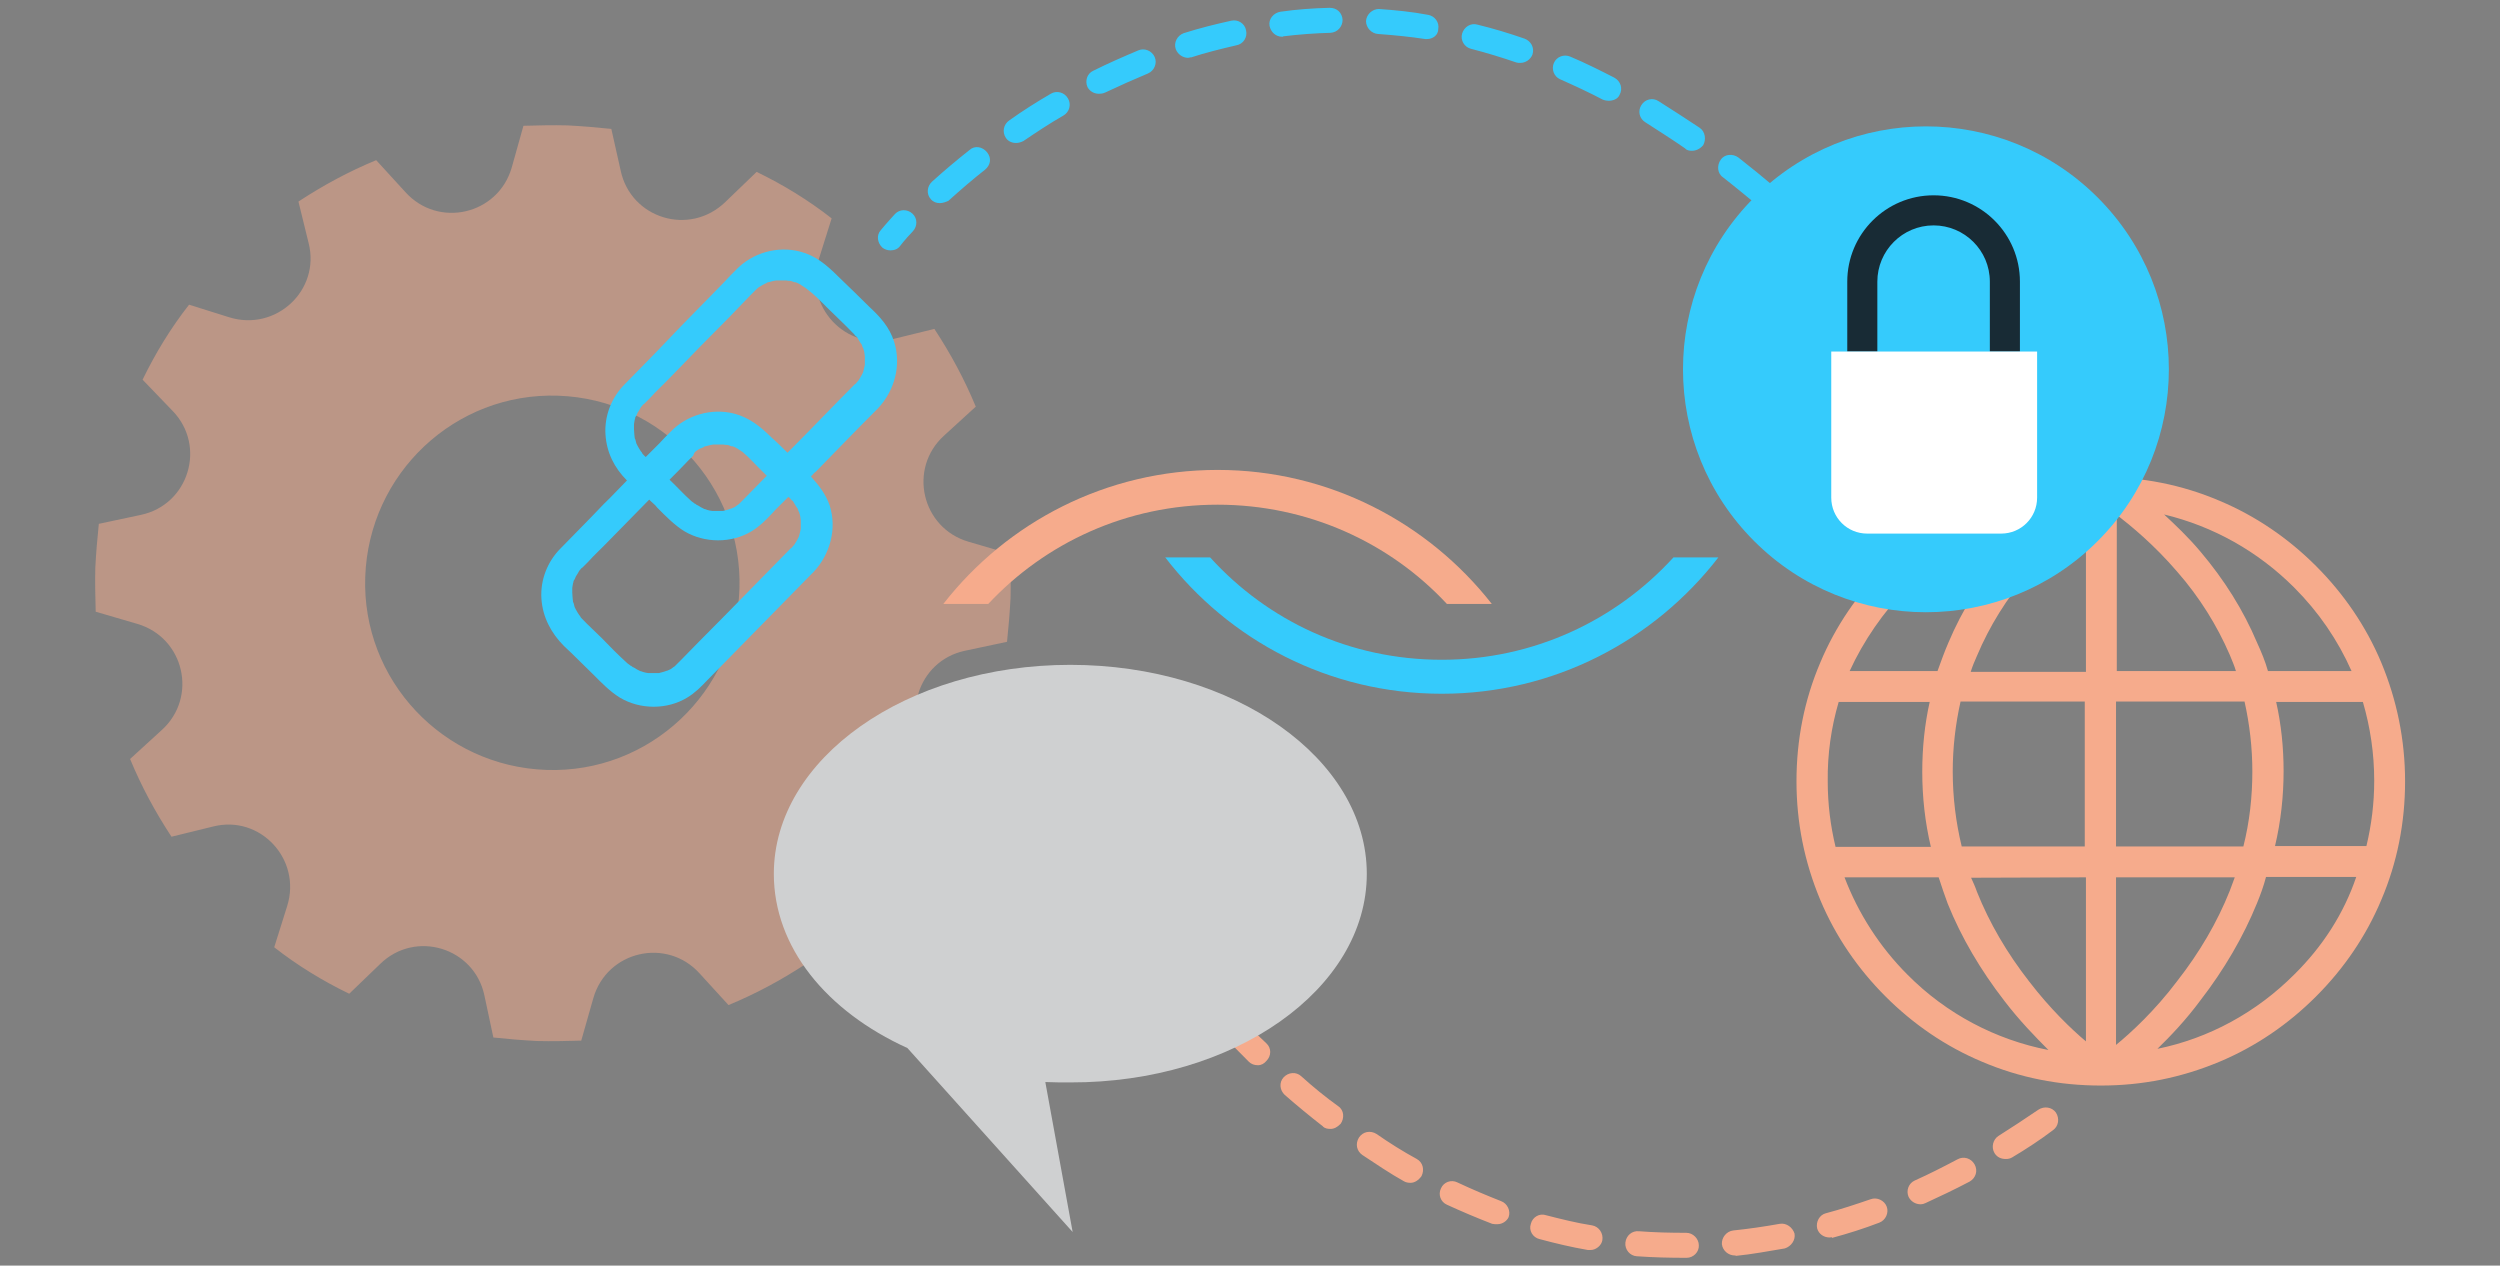
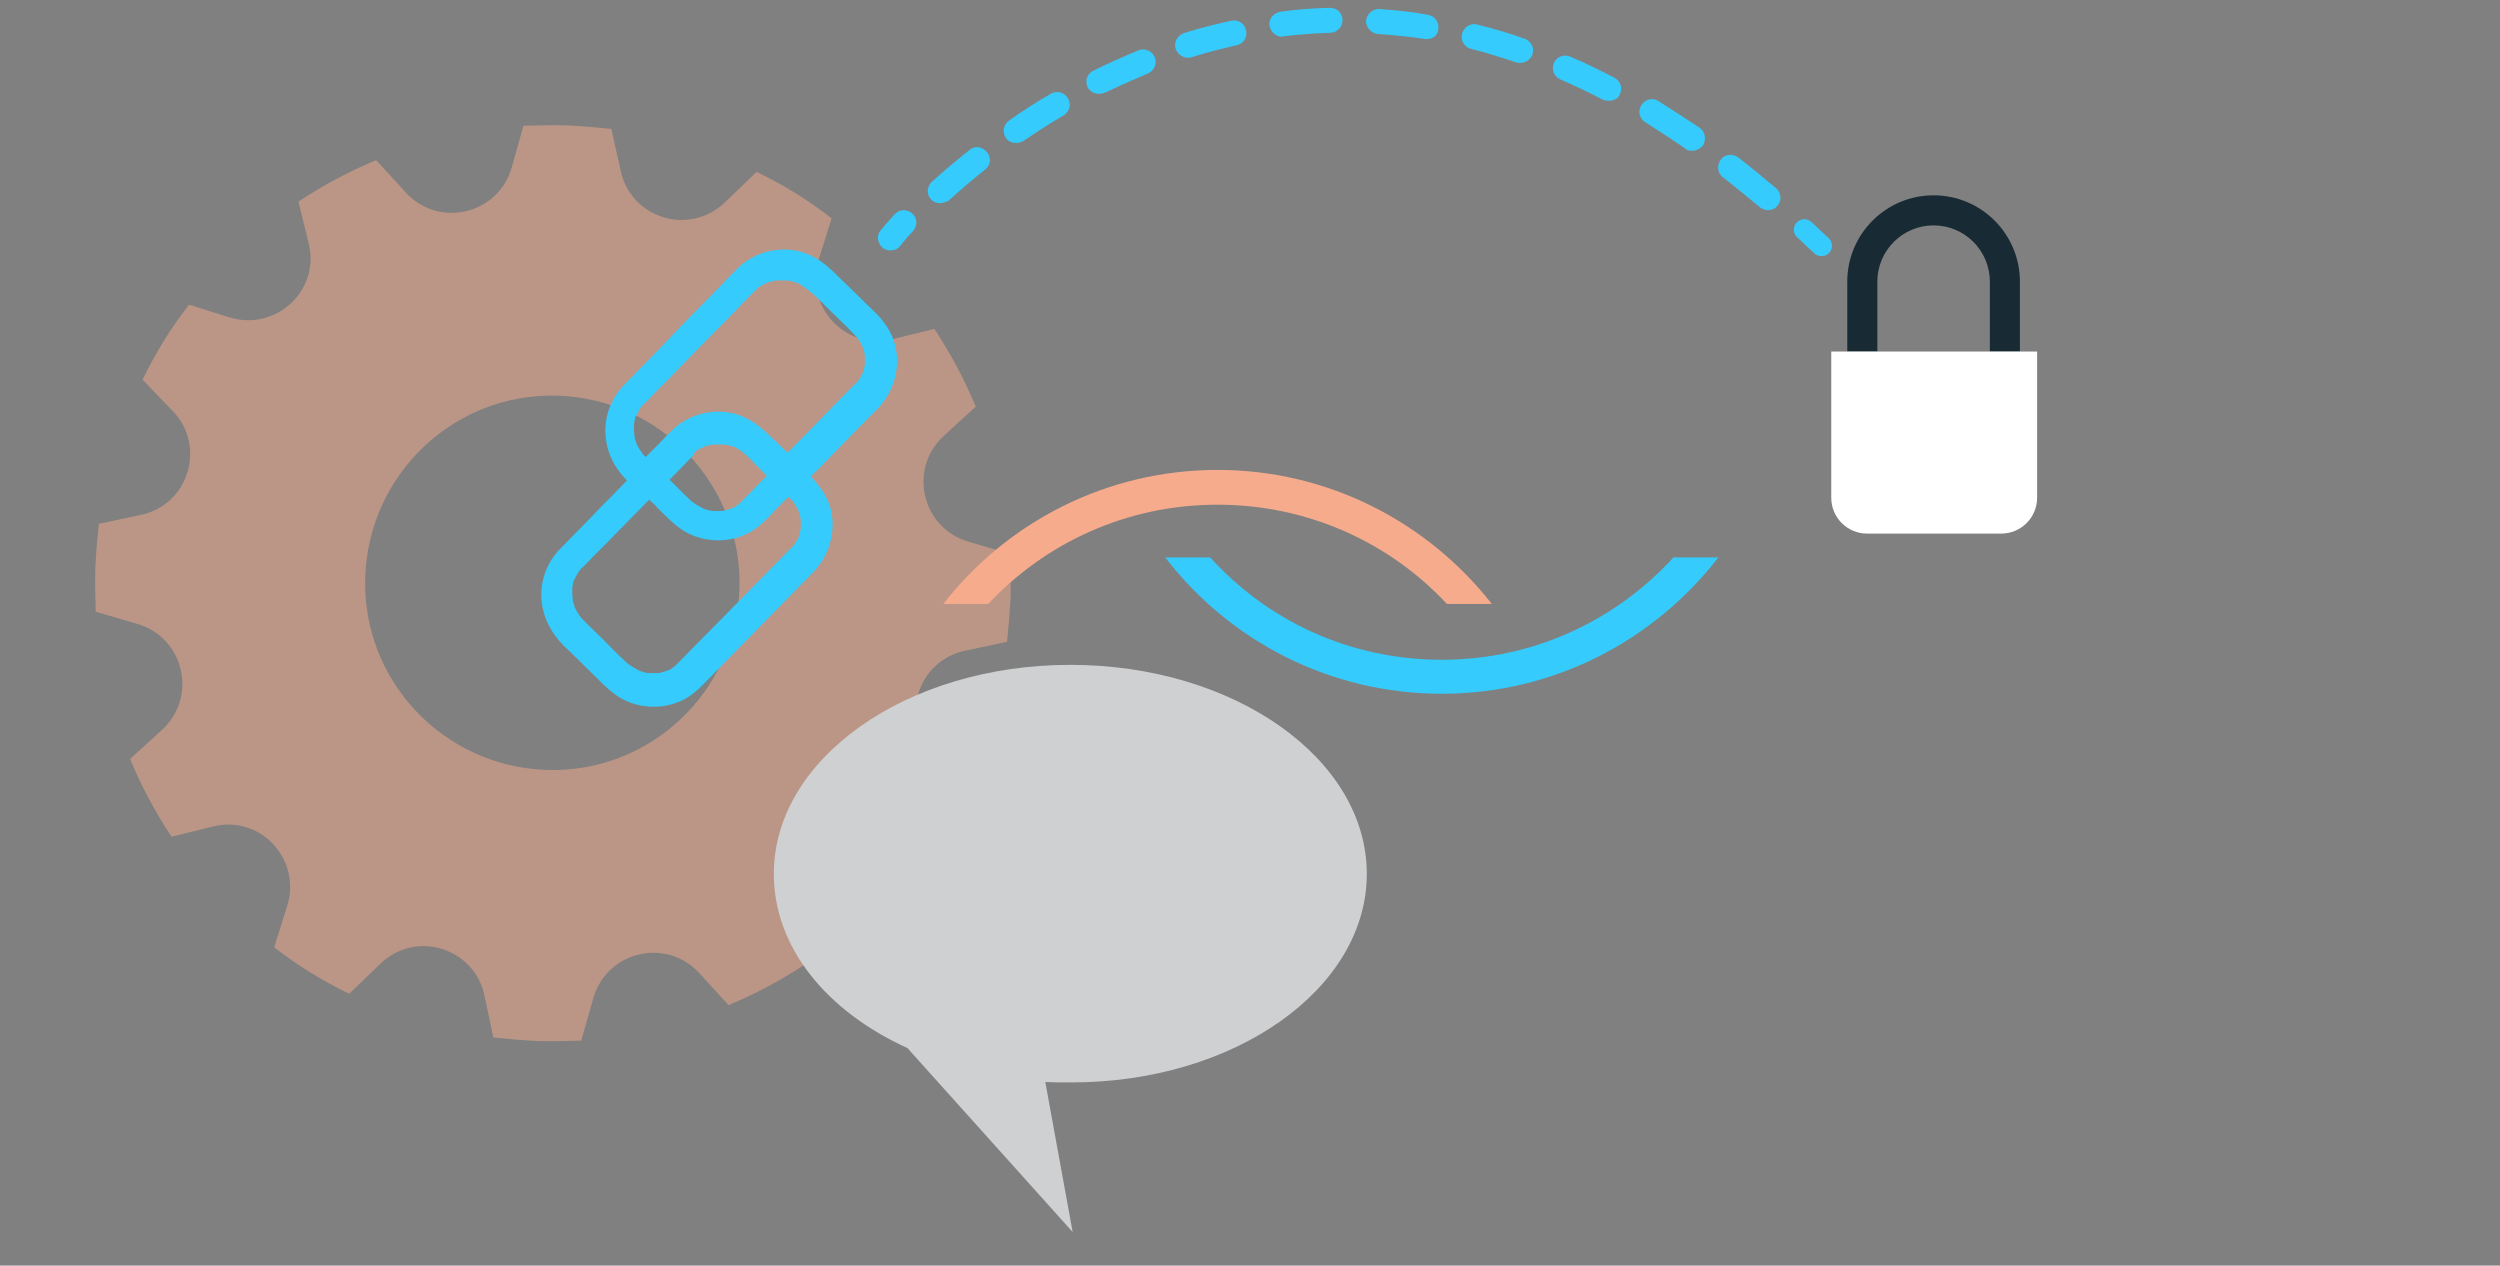
<svg xmlns="http://www.w3.org/2000/svg" version="1.1" id="Layer_1" x="0px" y="0px" viewBox="0 0 640 324" style="enable-background:new 0 0 640 324;" xml:space="preserve">
  <rect x="0" y="0" width="640" height="324" fill="#808080" stroke="none" />
  <style type="text/css">
	.st0{fill:#F6AB8C;}
	.st1{fill:#35CBFC;}
	.st2{fill:none;}
	.st3{fill:#182B35;}
	.st4{fill:#FFFFFF;}
	.st5{opacity:0.5;}
	.st6{fill:none;stroke:#35CBFC;stroke-width:5.35;stroke-linecap:round;stroke-miterlimit:10;}
	.st7{fill:#CFD0D1;}
</style>
-   <path class="st0" d="M609.6,169.6c-3.9-9.3-9.6-17.6-16.7-24.7s-15.4-12.8-24.7-16.7c-9.6-4.1-19.8-6.1-30.4-6.1s-20.6,2-30.4,6.1  c-9.3,3.9-17.6,9.6-24.7,16.7s-12.8,15.4-16.7,24.7c-4.1,9.6-6.1,19.8-6.1,30.4c0,10.5,2,20.6,6.1,30.4c3.9,9.3,9.6,17.6,16.7,24.7  s15.4,12.8,24.7,16.7c9.6,4.1,19.8,6.1,30.4,6.1s20.6-2,30.4-6.1c9.3-3.9,17.6-9.6,24.7-16.7c7.1-7.1,12.8-15.4,16.7-24.7  c4.1-9.6,6.1-19.8,6.1-30.4S613.6,179.2,609.6,169.6z M499.9,197.5c0-6.1,0.7-12.1,2-17.9h31.8v37.1h-31.5  C500.7,210.5,499.9,204.1,499.9,197.5z M557.4,146.4c5.7,6.5,10.2,13.8,13.4,21.2c0.6,1.5,1.2,2.8,1.6,4.2h-30.5v-40  C545.5,134.6,551.4,139.4,557.4,146.4z M534,132.7V172h-29.5c0.4-1.3,1-2.8,1.6-4.1c3.2-7.6,7.6-14.7,13.2-21.2  C524.7,140.1,530.2,135.5,534,132.7z M534,224.6v42c-3.8-3.2-9.2-8.4-14.5-15.3c-5.7-7.3-10.2-15-13.4-23c-0.4-1.2-1-2.5-1.5-3.6  L534,224.6L534,224.6z M541.7,267.5v-42.9h30.4c-0.4,1.2-0.9,2.3-1.3,3.5c-3.2,8-7.7,15.7-13.4,23  C551.6,258.8,545.5,264.4,541.7,267.5z M541.7,216.7v-37.1h32.9c1.3,5.8,2,11.8,2,17.9c0,6.4-0.7,12.9-2.3,19.2H541.7z M582.7,179.7  h22.2c1.9,6.5,2.9,13.2,2.9,20.2c0,5.7-0.7,11.3-2,16.7h-23.4c1.5-6.3,2.2-12.8,2.2-19.2C584.6,191.4,584,185.5,582.7,179.7z   M587.3,150.4c6.3,6.3,11.2,13.5,14.7,21.4h-21.4c-0.7-2.5-1.7-4.9-2.8-7.3c-3.5-8.3-8.4-16.1-14.5-23.3c-3.2-3.8-6.4-6.8-9.3-9.5  C566.5,134.7,578,141.1,587.3,150.4z M488.3,150.4c9.6-9.6,21.7-16.1,34.6-18.9c-3.1,2.6-6.3,6-9.6,9.7c-6.1,7.1-11,15-14.5,23.3  c-1,2.3-1.9,4.8-2.8,7.3h-22.5C477.1,164,482.1,156.7,488.3,150.4z M470.7,179.7H494c-1.3,5.8-1.9,11.8-1.9,17.9  c0,6.4,0.7,12.9,2.2,19.2h-24.4c-1.3-5.4-2-11-2-16.7C467.8,193,468.8,186.2,470.7,179.7z M488.3,249.5  c-7.1-7.1-12.6-15.7-16.1-24.9h24.1c0.7,2.2,1.5,4.5,2.3,6.7c3.5,8.7,8.4,17,14.5,24.9c3.9,5.1,8,9.3,11.3,12.6  C511,266.2,498.3,259.6,488.3,249.5z M587.3,249.5c-9.7,9.7-21.8,16.3-35,19c3.3-3.2,7.3-7.4,11-12.4c6.1-7.9,11-16.3,14.5-24.9  c0.9-2.2,1.7-4.4,2.3-6.7h23.1C600,233.9,594.6,242.3,587.3,249.5z" />
  <g id="XMLID_447_">
-     <ellipse transform="matrix(0.707 -0.707 0.707 0.707 77.604 376.353)" class="st1" cx="493.1" cy="94.5" rx="62.2" ry="62.2" />
-   </g>
+     </g>
  <path class="st2" d="M494.9,57.8c-7.9,0-14.4,6.4-14.4,14.4v17.9h28.6v-18C509.3,64.2,502.9,57.8,494.9,57.8z" />
  <path class="st3" d="M480.6,72.1c0-7.9,6.4-14.4,14.4-14.4c7.9,0,14.4,6.4,14.4,14.4V90h7.7V72.1c0-12.2-9.9-22.1-22.1-22.1  s-22.1,9.9-22.1,22.1V90h7.7L480.6,72.1L480.6,72.1z" />
  <path class="st4" d="M517,90h-7.7h-28.6H473h-4.2v37.4c0,5.1,4.1,9.2,9.2,9.2h34.3c5.1,0,9.2-4.1,9.2-9.2V90H517z" />
  <g id="XMLID_351_" class="st5">
    <g id="XMLID_352_">
      <g id="XMLID_353_">
        <path class="st0" d="M158.9,43.7L156.5,33c-3.8-0.4-7.4-0.7-11.2-0.9c-3.8-0.1-7.6,0-11.3,0.1l-3,10.7     c-3.5,12.1-18.8,15.6-27.2,6.3L96.3,41c-7,2.9-13.5,6.4-19.9,10.6L79,62.2c3.1,12.1-8.4,22.8-20.4,19L48.4,78     c-4.7,6-8.6,12.4-11.9,19.2l7.7,8c8.7,9,4.1,24-8.1,26.6l-10.8,2.3c-0.4,3.8-0.7,7.4-0.9,11.2c-0.1,3.8,0,7.6,0.1,11.3l10.6,3.1     c12.1,3.5,15.6,18.8,6.3,27.2l-8.1,7.4c2.9,7,6.4,13.5,10.6,19.9l10.6-2.6c12.1-3.1,22.8,8.4,19,20.4l-3.3,10.5     c6,4.7,12.4,8.6,19.2,11.9l8-7.7c9-8.7,24-4.1,26.6,8.1l2.3,10.8c3.8,0.4,7.4,0.7,11.2,0.9c3.8,0.1,7.6,0,11.3-0.1l3.1-10.9     c3.5-12.1,18.8-15.6,27.2-6.3l7.4,8.1c7-2.9,13.5-6.4,19.9-10.6l-2.6-10.6c-3.1-12.1,8.4-22.8,20.4-19l10.5,3.3     c4.7-6,8.6-12.4,11.9-19.2l-7.7-8c-8.7-9-4.1-24,8.1-26.6l10.8-2.3c0.4-3.8,0.7-7.4,0.9-11.2c0.1-3.8,0-7.6-0.1-11.3l-10.6-3.1     c-12.1-3.5-15.6-18.8-6.3-27.2l8.1-7.4c-2.9-7-6.4-13.5-10.6-19.9l-10.6,2.6c-12.1,3.1-22.8-8.4-19-20.4l3.3-10.5     c-6-4.7-12.4-8.6-19.2-11.9l-8,7.7C176.5,60.6,161.5,55.9,158.9,43.7z M189.3,150.7c-0.9,26.5-23,47.3-49.4,46.4     c-26.5-0.9-47.3-23-46.4-49.4c0.9-26.5,23-47.3,49.4-46.4S190.1,124.3,189.3,150.7z" />
      </g>
    </g>
  </g>
  <g>
    <path class="st1" d="M227.9,60.9c0,0,1.2-1.5,3.5-3.9" />
    <path class="st1" d="M227.9,64.1c-0.7,0-1.5-0.3-2-0.7c-1.3-1.2-1.6-3.2-0.4-4.5c0,0,1.3-1.6,3.6-4.1c1.2-1.3,3.2-1.3,4.5-0.1   s1.3,3.2,0.1,4.5c-2.2,2.3-3.3,3.8-3.3,3.8C229.8,63.8,228.9,64.1,227.9,64.1z" />
  </g>
  <g>
    <path class="st1" d="M452.6,53.8c-0.7,0-1.5-0.3-2-0.7c-3.2-2.6-6.3-5.2-9.5-7.7c-1.5-1-1.6-3.1-0.6-4.5c1-1.5,3.1-1.6,4.5-0.6   c3.2,2.5,6.5,5.2,9.7,7.9c1.3,1.2,1.5,3.2,0.3,4.5C454.4,53.5,453.4,53.8,452.6,53.8z M240.6,52c-0.9,0-1.7-0.3-2.3-1   c-1.2-1.3-1-3.3,0.3-4.5c3.1-2.8,6.3-5.5,9.6-8.1c1.3-1.2,3.3-0.9,4.5,0.6s0.9,3.3-0.6,4.5c-3.2,2.5-6.3,5.2-9.3,7.9   C242.2,51.7,241.3,52,240.6,52z M433.1,38.6c-0.6,0-1.3-0.1-1.7-0.6c-3.3-2.3-6.8-4.5-10.2-6.7c-1.5-0.9-2-2.9-1-4.4   c0.9-1.5,2.9-2,4.4-1c3.5,2.2,7,4.5,10.5,6.8c1.5,1,1.7,3.1,0.9,4.5C435.1,38.2,434.1,38.6,433.1,38.6z M260.1,36.6   c-1,0-2-0.4-2.6-1.3c-1-1.5-0.6-3.5,0.9-4.5c3.5-2.5,7-4.7,10.6-6.8c1.5-0.9,3.5-0.4,4.4,1.2c0.9,1.5,0.4,3.5-1.2,4.4   c-3.5,2-6.8,4.2-10.2,6.5C261.2,36.5,260.6,36.6,260.1,36.6z M411.8,25.8c-0.4,0-1-0.1-1.5-0.3c-3.6-1.9-7.3-3.6-10.9-5.2   c-1.6-0.7-2.3-2.6-1.6-4.2c0.7-1.6,2.6-2.3,4.2-1.6c3.8,1.6,7.6,3.5,11.3,5.4c1.6,0.9,2.2,2.8,1.3,4.4   C414.2,25.3,413,25.8,411.8,25.8z M281.3,24c-1.2,0-2.3-0.6-2.9-1.7c-0.7-1.6-0.1-3.5,1.5-4.2c3.8-1.9,7.7-3.6,11.5-5.2   c1.6-0.7,3.5,0.1,4.2,1.7s-0.1,3.5-1.7,4.2c-3.6,1.5-7.4,3.2-11,4.9C282.2,24,281.7,24,281.3,24z M389.2,16.1c-0.3,0-0.7,0-1-0.1   c-3.8-1.3-7.7-2.5-11.6-3.5c-1.7-0.4-2.8-2.2-2.3-3.9s2.2-2.8,3.9-2.3c4.1,1,8.1,2.2,12.1,3.6c1.6,0.6,2.6,2.3,2,4.1   C391.8,15.2,390.6,16.1,389.2,16.1z M304.1,14.8c-1.3,0-2.6-0.9-3.1-2.2c-0.6-1.7,0.4-3.5,2-4.1c4.1-1.3,8.1-2.3,12.2-3.2   c1.7-0.4,3.5,0.7,3.8,2.5c0.4,1.7-0.7,3.5-2.5,3.8c-3.9,0.9-7.9,1.9-11.6,3.1C304.8,14.6,304.5,14.8,304.1,14.8z M365.3,10   c-0.1,0-0.3,0-0.4,0c-3.9-0.6-8-1-12.1-1.3c-1.7-0.1-3.1-1.6-3.1-3.3c0.1-1.7,1.6-3.1,3.3-3.1c4.2,0.3,8.4,0.7,12.6,1.5   c1.7,0.3,2.9,1.9,2.6,3.6C368.2,9,366.8,10,365.3,10z M328.2,9.4c-1.6,0-2.9-1.2-3.2-2.8c-0.3-1.7,1-3.3,2.8-3.6   c4.2-0.6,8.4-0.9,12.6-1c1.9,0,3.2,1.3,3.3,3.1c0,1.7-1.3,3.2-3.1,3.3c-3.9,0.1-8,0.4-12.1,0.9C328.5,9.4,328.4,9.4,328.2,9.4z" />
  </g>
  <path class="st6" d="M461.9,58.8c1.5,1.3,2.9,2.8,4.4,4.1" />
  <g>
-     <path class="st0" d="M431.8,322L431.8,322c-4.4,0-8.6-0.1-12.8-0.4c-1.7-0.1-3.1-1.7-2.9-3.5s1.7-3.1,3.5-2.9   c3.9,0.3,8,0.4,12.1,0.4c1.7,0,3.2,1.5,3.2,3.2C435,320.5,433.5,322,431.8,322z M444.1,321.4c-1.6,0-3.1-1.2-3.3-2.9   c-0.1-1.7,1.2-3.3,2.9-3.5c3.9-0.4,8-1,11.9-1.7c1.7-0.3,3.3,0.9,3.8,2.5c0.3,1.7-0.9,3.3-2.5,3.8c-4.2,0.7-8.4,1.5-12.5,1.9   C444.3,321.4,444.3,321.4,444.1,321.4z M407.2,320c-0.3,0-0.4,0-0.7,0c-4.1-0.7-8.3-1.7-12.4-2.8c-1.7-0.4-2.8-2.2-2.2-3.9   c0.4-1.7,2.2-2.8,3.9-2.2c3.9,1,7.9,2,11.8,2.6c1.7,0.3,2.9,2,2.6,3.8C410,318.8,408.6,320,407.2,320z M468.4,316.8   c-1.5,0-2.8-0.9-3.2-2.3c-0.4-1.7,0.6-3.5,2.2-3.9c3.8-1,7.7-2.3,11.5-3.6c1.6-0.6,3.5,0.3,4.1,1.9s-0.3,3.5-1.9,4.1   c-3.9,1.5-8,2.8-12.1,3.9C469,316.6,468.7,316.8,468.4,316.8z M383.3,313.4c-0.4,0-0.9,0-1.3-0.1c-3.9-1.5-7.9-3.2-11.6-4.9   c-1.6-0.7-2.3-2.6-1.5-4.2c0.7-1.6,2.6-2.3,4.2-1.5c3.6,1.7,7.4,3.3,11.2,4.8c1.6,0.6,2.5,2.5,1.9,4.1   C385.8,312.5,384.7,313.4,383.3,313.4z M491.7,308.3c-1.3,0-2.5-0.7-3.1-1.9c-0.7-1.6,0-3.5,1.6-4.2c3.6-1.6,7.3-3.5,10.9-5.4   c1.6-0.9,3.5-0.3,4.4,1.3s0.3,3.5-1.3,4.4c-3.8,2-7.6,3.8-11.3,5.5C492.5,308.2,492.1,308.3,491.7,308.3z M361.1,302.8   c-0.6,0-1.2-0.1-1.7-0.4c-3.6-2-7.1-4.4-10.6-6.7c-1.5-1-1.9-2.9-0.9-4.5c1-1.5,2.9-1.9,4.5-0.9c3.3,2.3,6.8,4.5,10.3,6.4   c1.6,0.9,2,2.8,1.2,4.4C363.1,302.2,362.1,302.8,361.1,302.8z M513.5,296.7c-1.2,0-2.2-0.4-2.9-1.5c-0.9-1.5-0.4-3.5,1-4.4   c3.5-2.2,6.8-4.4,10.2-6.7c1.5-1,3.5-0.7,4.5,0.7c1,1.5,0.7,3.5-0.7,4.5c-3.3,2.5-6.8,4.8-10.5,7   C514.6,296.6,514.1,296.7,513.5,296.7z M340.6,289c-0.7,0-1.5-0.1-2-0.7c-3.2-2.5-6.5-5.2-9.7-8c-1.3-1.2-1.5-3.2-0.3-4.5   s3.2-1.5,4.5-0.3c3.1,2.8,6.3,5.4,9.5,7.7c1.5,1,1.6,3.1,0.6,4.5C342.3,288.6,341.5,289,340.6,289z M322,272.7   c-0.9,0-1.7-0.3-2.3-0.9c-2.9-2.9-5.8-5.8-8.7-9c-1.2-1.3-1.2-3.3,0.1-4.5s3.3-1.2,4.5,0.1c2.8,3.1,5.7,6,8.6,8.7   c1.3,1.2,1.3,3.2,0,4.5C323.6,272.3,322.9,272.7,322,272.7z" />
-   </g>
+     </g>
  <path class="st7" d="M349.9,223.7c0-29.5-34-53.5-75.9-53.5s-75.9,24-75.9,53.5c0,18.8,13.5,35.2,34.2,44.6l42.3,47.1l-7-38.4  c2.2,0.1,4.2,0.1,6.4,0.1C316,277.2,349.9,253.2,349.9,223.7z" />
  <path class="st1" d="M204.8,64.4c-5.8-1.5-12.2,0.3-16.4,4.7c-1,1-1.9,1.9-2.8,2.9c-4.9,5.1-9.9,10-14.7,15.1  c-3.6,3.8-7.4,7.6-11,11.3c-3.3,3.3-5.2,8-4.9,12.8c0.3,4.7,2.3,8.6,5.5,11.8c-2,2-3.9,4.1-6,6.1c-3.6,3.8-7.4,7.6-11,11.3  c-3.3,3.3-5.2,8-4.9,12.8s2.5,8.9,5.8,12.2c2.5,2.3,4.9,4.8,7.3,7.1c2.2,2.2,4.4,4.5,7,6.1c5.2,3.1,12.1,3.1,17.2,0  c2-1.2,3.6-2.8,5.2-4.5c8.9-9,17.6-18,26.5-27c0.3-0.3,0.4-0.4,0.7-0.7c4.2-4.5,6-11,4.1-17c-1-2.9-2.8-5.2-4.8-7.4  c0.4-0.4,0.7-0.9,1.2-1.2c5.1-5.2,10.2-10.5,15.3-15.6c0.3-0.3,0.4-0.4,0.7-0.7c4.2-4.5,6-11,4.1-17c-1.2-3.8-3.6-6.4-6.4-9  c-2.6-2.6-5.2-5.1-7.9-7.7C211.5,67.7,208.7,65.4,204.8,64.4z M194.6,73.5L194.6,73.5L194.6,73.5z M178.3,115.4  C178.3,115.4,178.3,115.3,178.3,115.4c0.4-0.3,0.9-0.6,1.3-0.7c0.1-0.1,0.4-0.1,0.6-0.3c0,0,0.1,0,0.1-0.1h0.1  c0.6-0.1,1-0.3,1.6-0.4l0.6-0.1c0.1,0,0.3,0,0.3,0c0.7,0,1.5,0,2.2,0l0,0h0.1c0.3,0.1,0.7,0.1,1,0.1s1.5,0.6,1.2,0.3  c0.4,0.1,1,0.4,1.5,0.7c0.1,0.1,0.4,0.3,0.6,0.4c0,0,0.4,0.3,0.6,0.4c1.9,1.6,3.5,3.5,5.2,5.1c0.3,0.3,0.7,0.7,1,1  c-0.1,0.1-0.4,0.4-0.6,0.6c-0.1,0.1-0.1,0.1-0.3,0.3c-1.6,1.6-3.1,3.2-4.7,4.8c-0.3,0.3-0.4,0.4-0.7,0.7s-0.6,0.6-0.9,0.9  c0.1-0.1-0.9,0.6-1,0.7c-0.3,0.1-0.6,0.3-0.9,0.4h-0.1l0,0c-0.7,0.3-1.3,0.4-2,0.6c0,0-0.1,0-0.3,0c-0.3,0-0.4,0-0.7,0  c-0.6,0-1.2,0-1.6,0h-0.1h-0.1c-0.1,0-0.4-0.1-0.6-0.1c-0.3-0.1-0.6-0.1-1-0.3c-0.1,0-0.3-0.1-0.4-0.1l0,0c-0.6-0.3-1.2-0.6-1.6-0.9  c-0.1,0-0.1-0.1-0.3-0.1c0,0-0.4-0.4-0.6-0.4c-0.3-0.3-0.6-0.4-0.9-0.7c-1.9-1.7-3.6-3.6-5.5-5.4c1.6-1.6,3.2-3.2,4.7-4.8  c0.4-0.4,0.9-0.9,1.3-1.3l0.1-0.1C177.6,116,177.9,115.7,178.3,115.4z M178.1,115.5L178.1,115.5L178.1,115.5z M201.9,127.2  c0.1,0.1,0.3,0.3,0.3,0.3c0.3,0.3,0.4,0.6,0.7,0.7c0,0,0,0,0.1,0.1l0,0c0.4,0.6,0.7,1.3,1.2,1.9c0,0,0,0.1,0.1,0.3  c0.1,0.3,0.1,0.4,0.3,0.7c0.1,0.4,0.3,0.9,0.3,1.3c0,0,0.1,0.6,0.1,0.7c0,0.3,0,0.4,0,0.7s0,0.7,0,1c0,0.1,0,0.3,0,0.4  c0,0,0,0,0,0.1c-0.1,0.6-0.3,1.2-0.4,1.7c0,0.1-0.1,0.3-0.1,0.3l-0.3,0.6c-0.3,0.6-0.6,1-0.9,1.5l-0.1,0.1l-0.1,0.1  c-0.3,0.3-0.4,0.6-0.7,0.7c-7.9,8-15.6,16-23.4,23.8c-1.6,1.6-3.1,3.2-4.7,4.8c-0.3,0.3-0.4,0.4-0.7,0.7s-0.6,0.6-0.9,0.9  c0.1-0.1-0.9,0.6-1,0.7c-0.3,0.1-0.6,0.3-0.9,0.4h-0.1l0,0c-0.7,0.3-1.3,0.4-2,0.6c0,0-0.1,0-0.3,0c-0.3,0-0.4,0-0.7,0  c-0.6,0-1.2,0-1.6,0H166h-0.1c-0.1,0-0.4-0.1-0.6-0.1c-0.3-0.1-0.6-0.1-1-0.3c-0.1,0-0.3-0.1-0.4-0.1l0,0c-0.6-0.3-1.2-0.6-1.6-0.9  c-0.1,0-0.1-0.1-0.3-0.1c0,0-0.4-0.4-0.6-0.4c-0.3-0.3-0.6-0.4-0.9-0.7c-2.2-2-4.4-4.2-6.4-6.3c-1.7-1.7-3.5-3.3-5.2-5.1  c-0.1-0.1-0.3-0.3-0.4-0.6l-0.1-0.1c0,0,0-0.1-0.1-0.1c-0.3-0.4-0.6-1-0.9-1.5l-0.3-0.6c0-0.1-0.1-0.3-0.1-0.4  c-0.1-0.3-0.1-0.6-0.3-0.9c0-0.1-0.1-0.9-0.1-0.9c0-0.4-0.1-0.9-0.1-1.5c0-0.3,0-0.6,0-0.9c0-0.1,0-0.3,0-0.3c0.1-0.4,0.1-1,0.3-1.5  c0-0.3,0.1-0.4,0.3-0.7c0,0,0.3-0.6,0.3-0.7c0.3-0.4,0.6-1,0.9-1.5l0.1-0.1c0.3-0.3,0.4-0.6,0.7-0.7l0.1-0.1  c0.4-0.4,0.9-0.9,1.3-1.3c1.7-1.9,3.6-3.6,5.4-5.5c3.5-3.5,6.8-7,10.3-10.5l0.1,0.1l0,0l0.3,0.3l0,0c0.6,0.6,1.2,1,1.6,1.6  c2.2,2.2,4.4,4.5,7,6.1c5.2,3.1,12.1,3.1,17.2,0c2-1.2,3.6-2.8,5.2-4.5c1.3-1.5,2.8-2.8,4.1-4.2  C201.5,127.6,201.8,127.3,201.9,127.2L201.9,127.2z M211.8,78.8c2.2,2.2,4.4,4.2,6.5,6.4c0.1,0.1,0.3,0.3,0.3,0.3  c0.3,0.3,0.4,0.6,0.7,0.7c0,0,0,0,0.1,0.1l0,0c0.4,0.6,0.7,1.3,1.2,1.9c0,0,0,0.1,0.1,0.3c0.1,0.3,0.1,0.4,0.3,0.7  c0.1,0.4,0.3,0.9,0.3,1.3c0,0,0.1,0.6,0.1,0.7c0,0.3,0,0.4,0,0.7s0,0.7,0,1c0,0.1,0,0.3,0,0.4c0,0,0,0,0,0.1  c-0.1,0.6-0.3,1.2-0.4,1.7c0,0.1-0.1,0.3-0.1,0.3l-0.3,0.6c-0.3,0.6-0.6,1-0.9,1.5l-0.1,0.1l-0.1,0.1c-0.3,0.3-0.4,0.6-0.7,0.7  c-5.4,5.4-10.6,10.9-16,16.3c-0.4,0.4-0.7,0.7-1.2,1.2c-1.3-1.3-2.6-2.6-4.1-3.9c-2.8-2.8-5.7-5.1-9.5-6.1  c-5.8-1.5-12.2,0.3-16.4,4.7c-1,1-1.9,1.9-2.8,2.9c-1.2,1.2-2.3,2.3-3.5,3.5c-0.1-0.1-0.4-0.4-0.6-0.6s-0.3-0.3-0.4-0.6l-0.1-0.1  c0,0,0-0.1-0.1-0.1c-0.3-0.4-0.6-1-0.9-1.5l-0.3-0.6c0-0.1-0.1-0.3-0.1-0.4c-0.1-0.3-0.1-0.6-0.3-0.9c0-0.1-0.1-0.9-0.1-0.9  c0-0.4-0.1-0.9-0.1-1.5c0-0.3,0-0.6,0-0.9c0-0.1,0-0.3,0-0.3c0.1-0.4,0.1-1,0.3-1.5c0-0.3,0.1-0.4,0.3-0.7c0,0,0.3-0.6,0.3-0.7  c0.3-0.4,0.6-1,0.9-1.5l0.1-0.1c0.3-0.3,0.4-0.6,0.7-0.7l0.1-0.1c0.4-0.4,0.9-0.9,1.3-1.3c1.7-1.9,3.6-3.6,5.4-5.5  c4.9-5.1,9.9-10.2,14.8-15.1c1.9-1.9,3.6-3.8,5.5-5.7c0.4-0.4,0.9-0.9,1.3-1.3l0.1-0.1c0.3-0.3,0.6-0.6,1-0.9c0,0,0,0,0.1,0  c0.4-0.3,0.7-0.4,1.2-0.7c0.1-0.1,0.4-0.1,0.6-0.3c0,0,0.1,0,0.1-0.1h0.1c0.6-0.1,1-0.3,1.6-0.4l0.6-0.1c0.1,0,0.3,0,0.3,0  c0.7,0,1.5,0,2.2,0l0,0h0.1c0.3,0.1,0.7,0.1,1,0.1s1.5,0.6,1.2,0.3c0.4,0.1,1,0.4,1.5,0.7c0.1,0.1,0.4,0.3,0.6,0.4  c0,0,0.4,0.3,0.6,0.4C208.4,75.3,210,77,211.8,78.8z" />
  <g>
    <path class="st1" d="M369.1,168.9c-23.6,0-44.6-10-59.3-26.2h-11.5c16.3,21.2,41.9,34.9,70.8,34.9c28.8,0,54.4-13.7,70.8-34.9   h-11.5C413.6,158.9,392.5,168.9,369.1,168.9" />
    <path class="st0" d="M311.7,129.2c23.1,0,44.1,9.7,58.7,25.4h11.5c-16.3-20.8-41.7-34.3-70.2-34.3s-53.9,13.4-70.2,34.3H253   C267.6,139,288.4,129.2,311.7,129.2" />
  </g>
</svg>